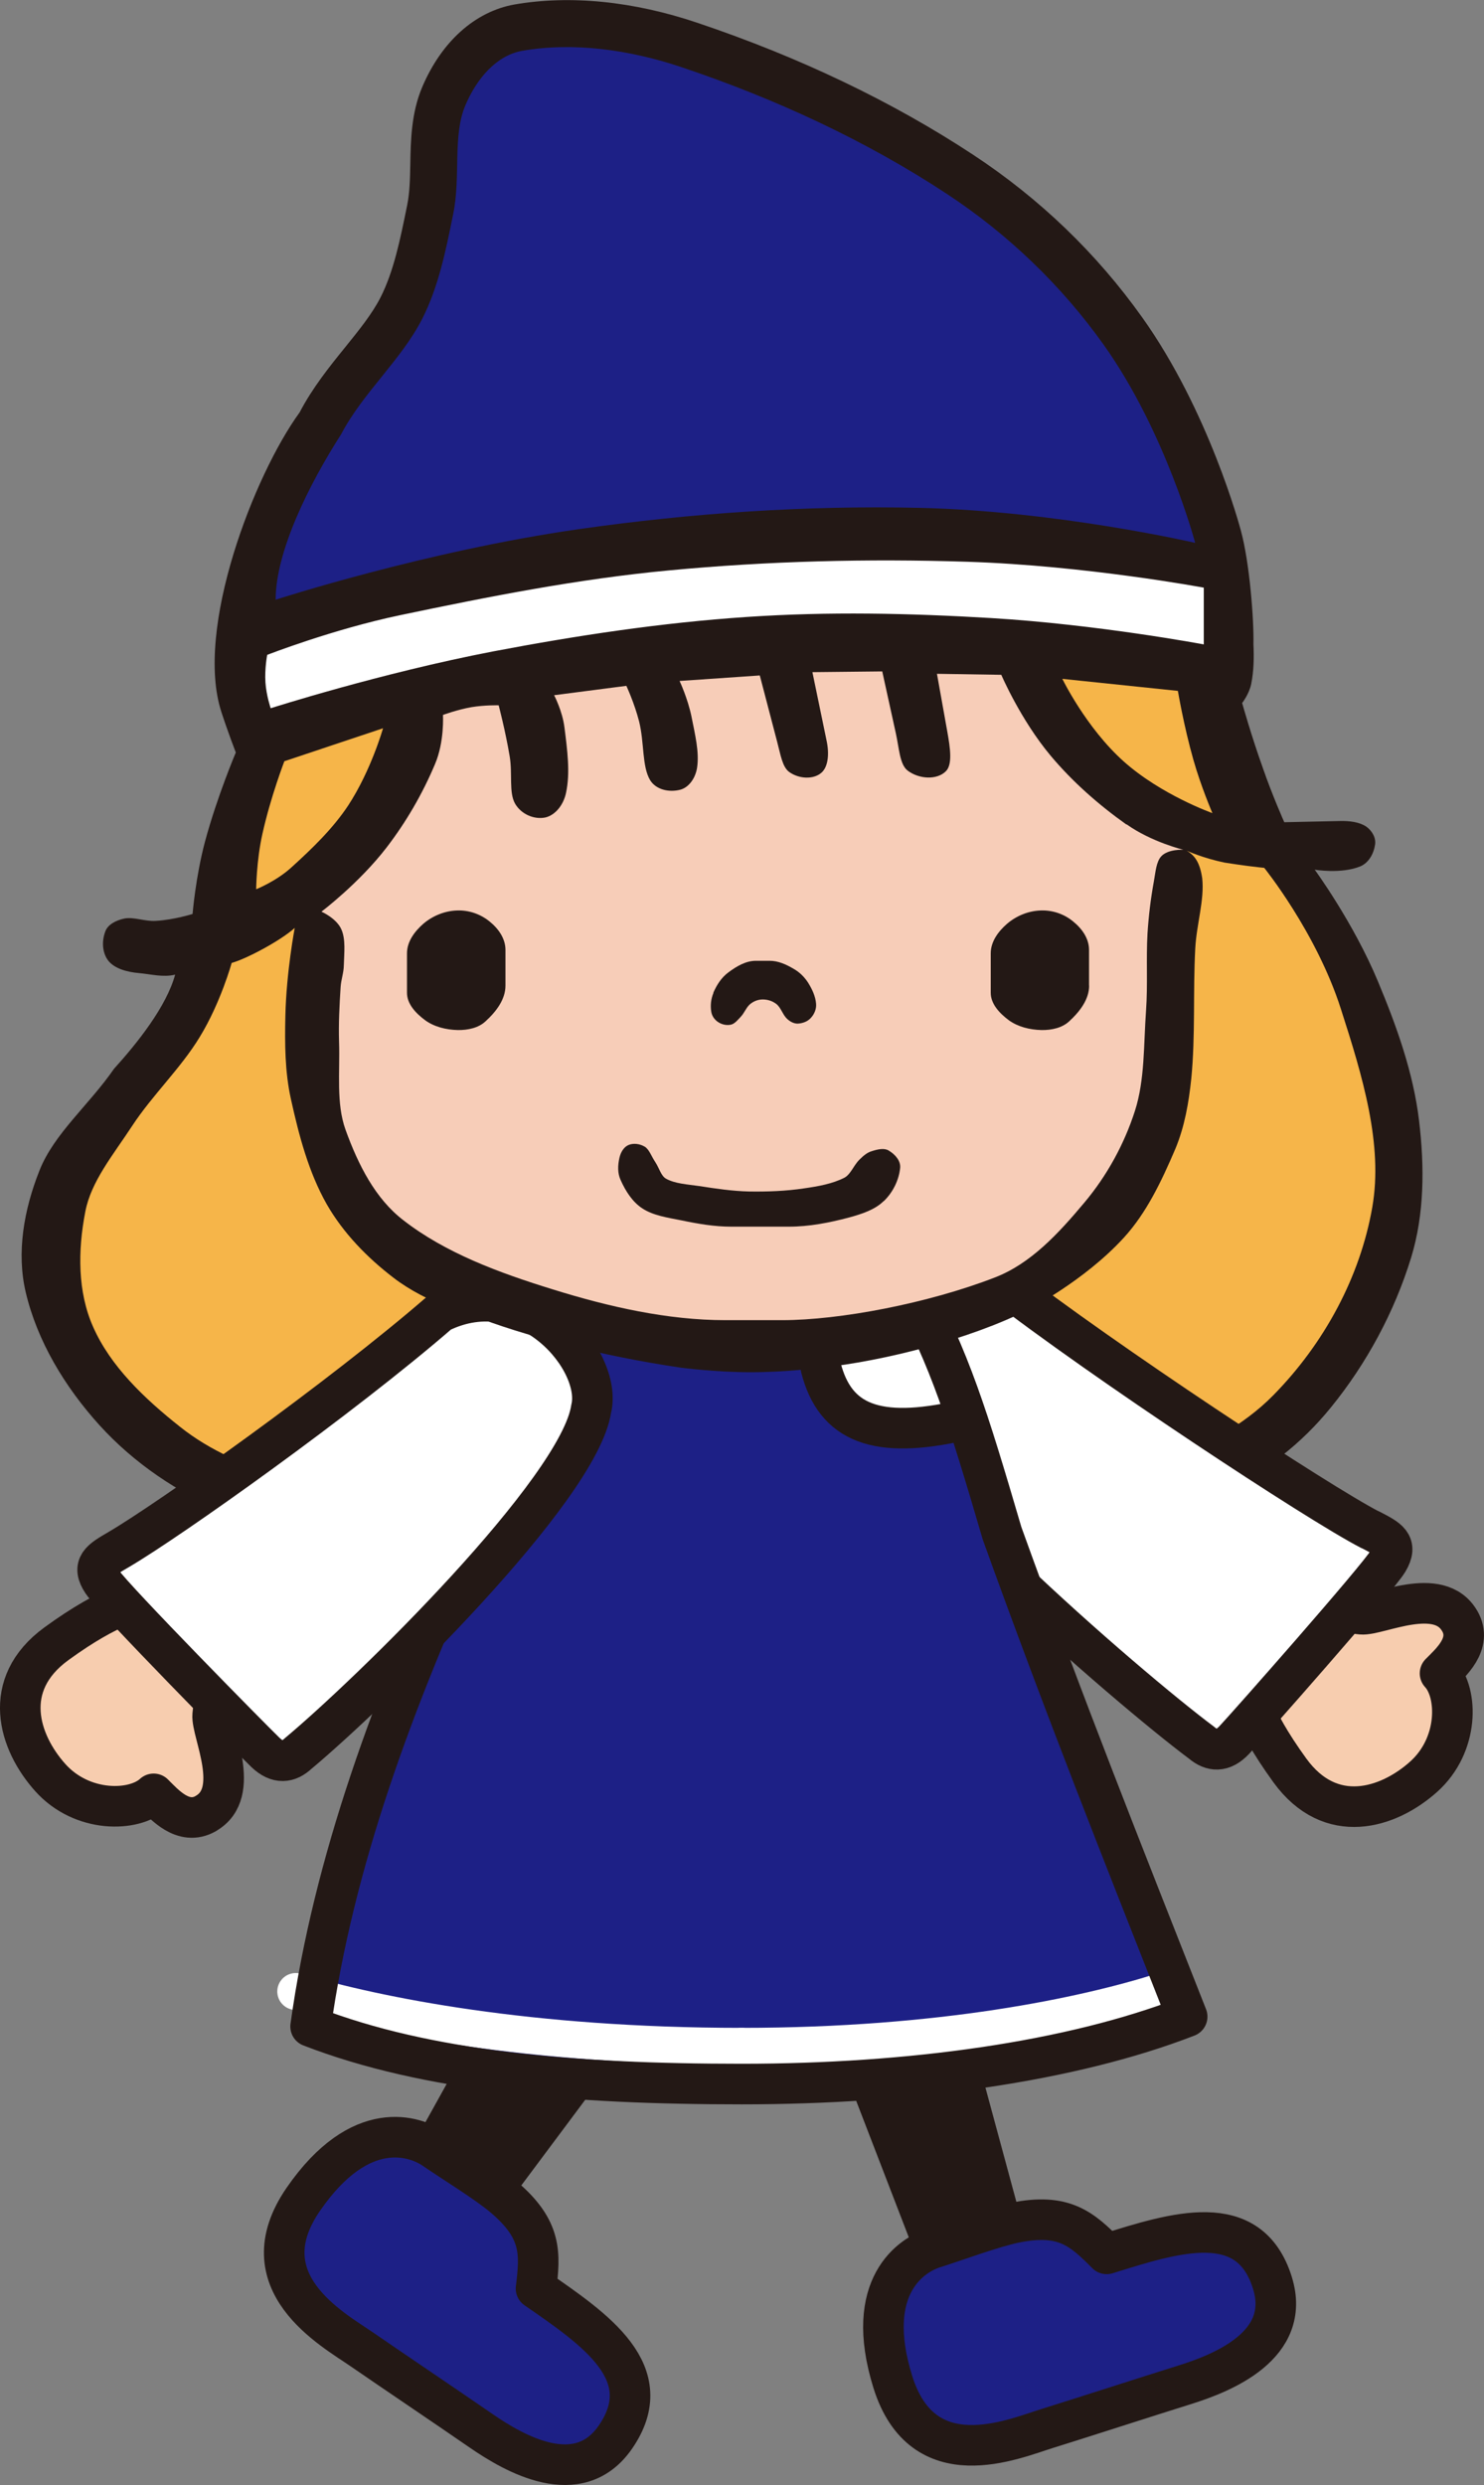
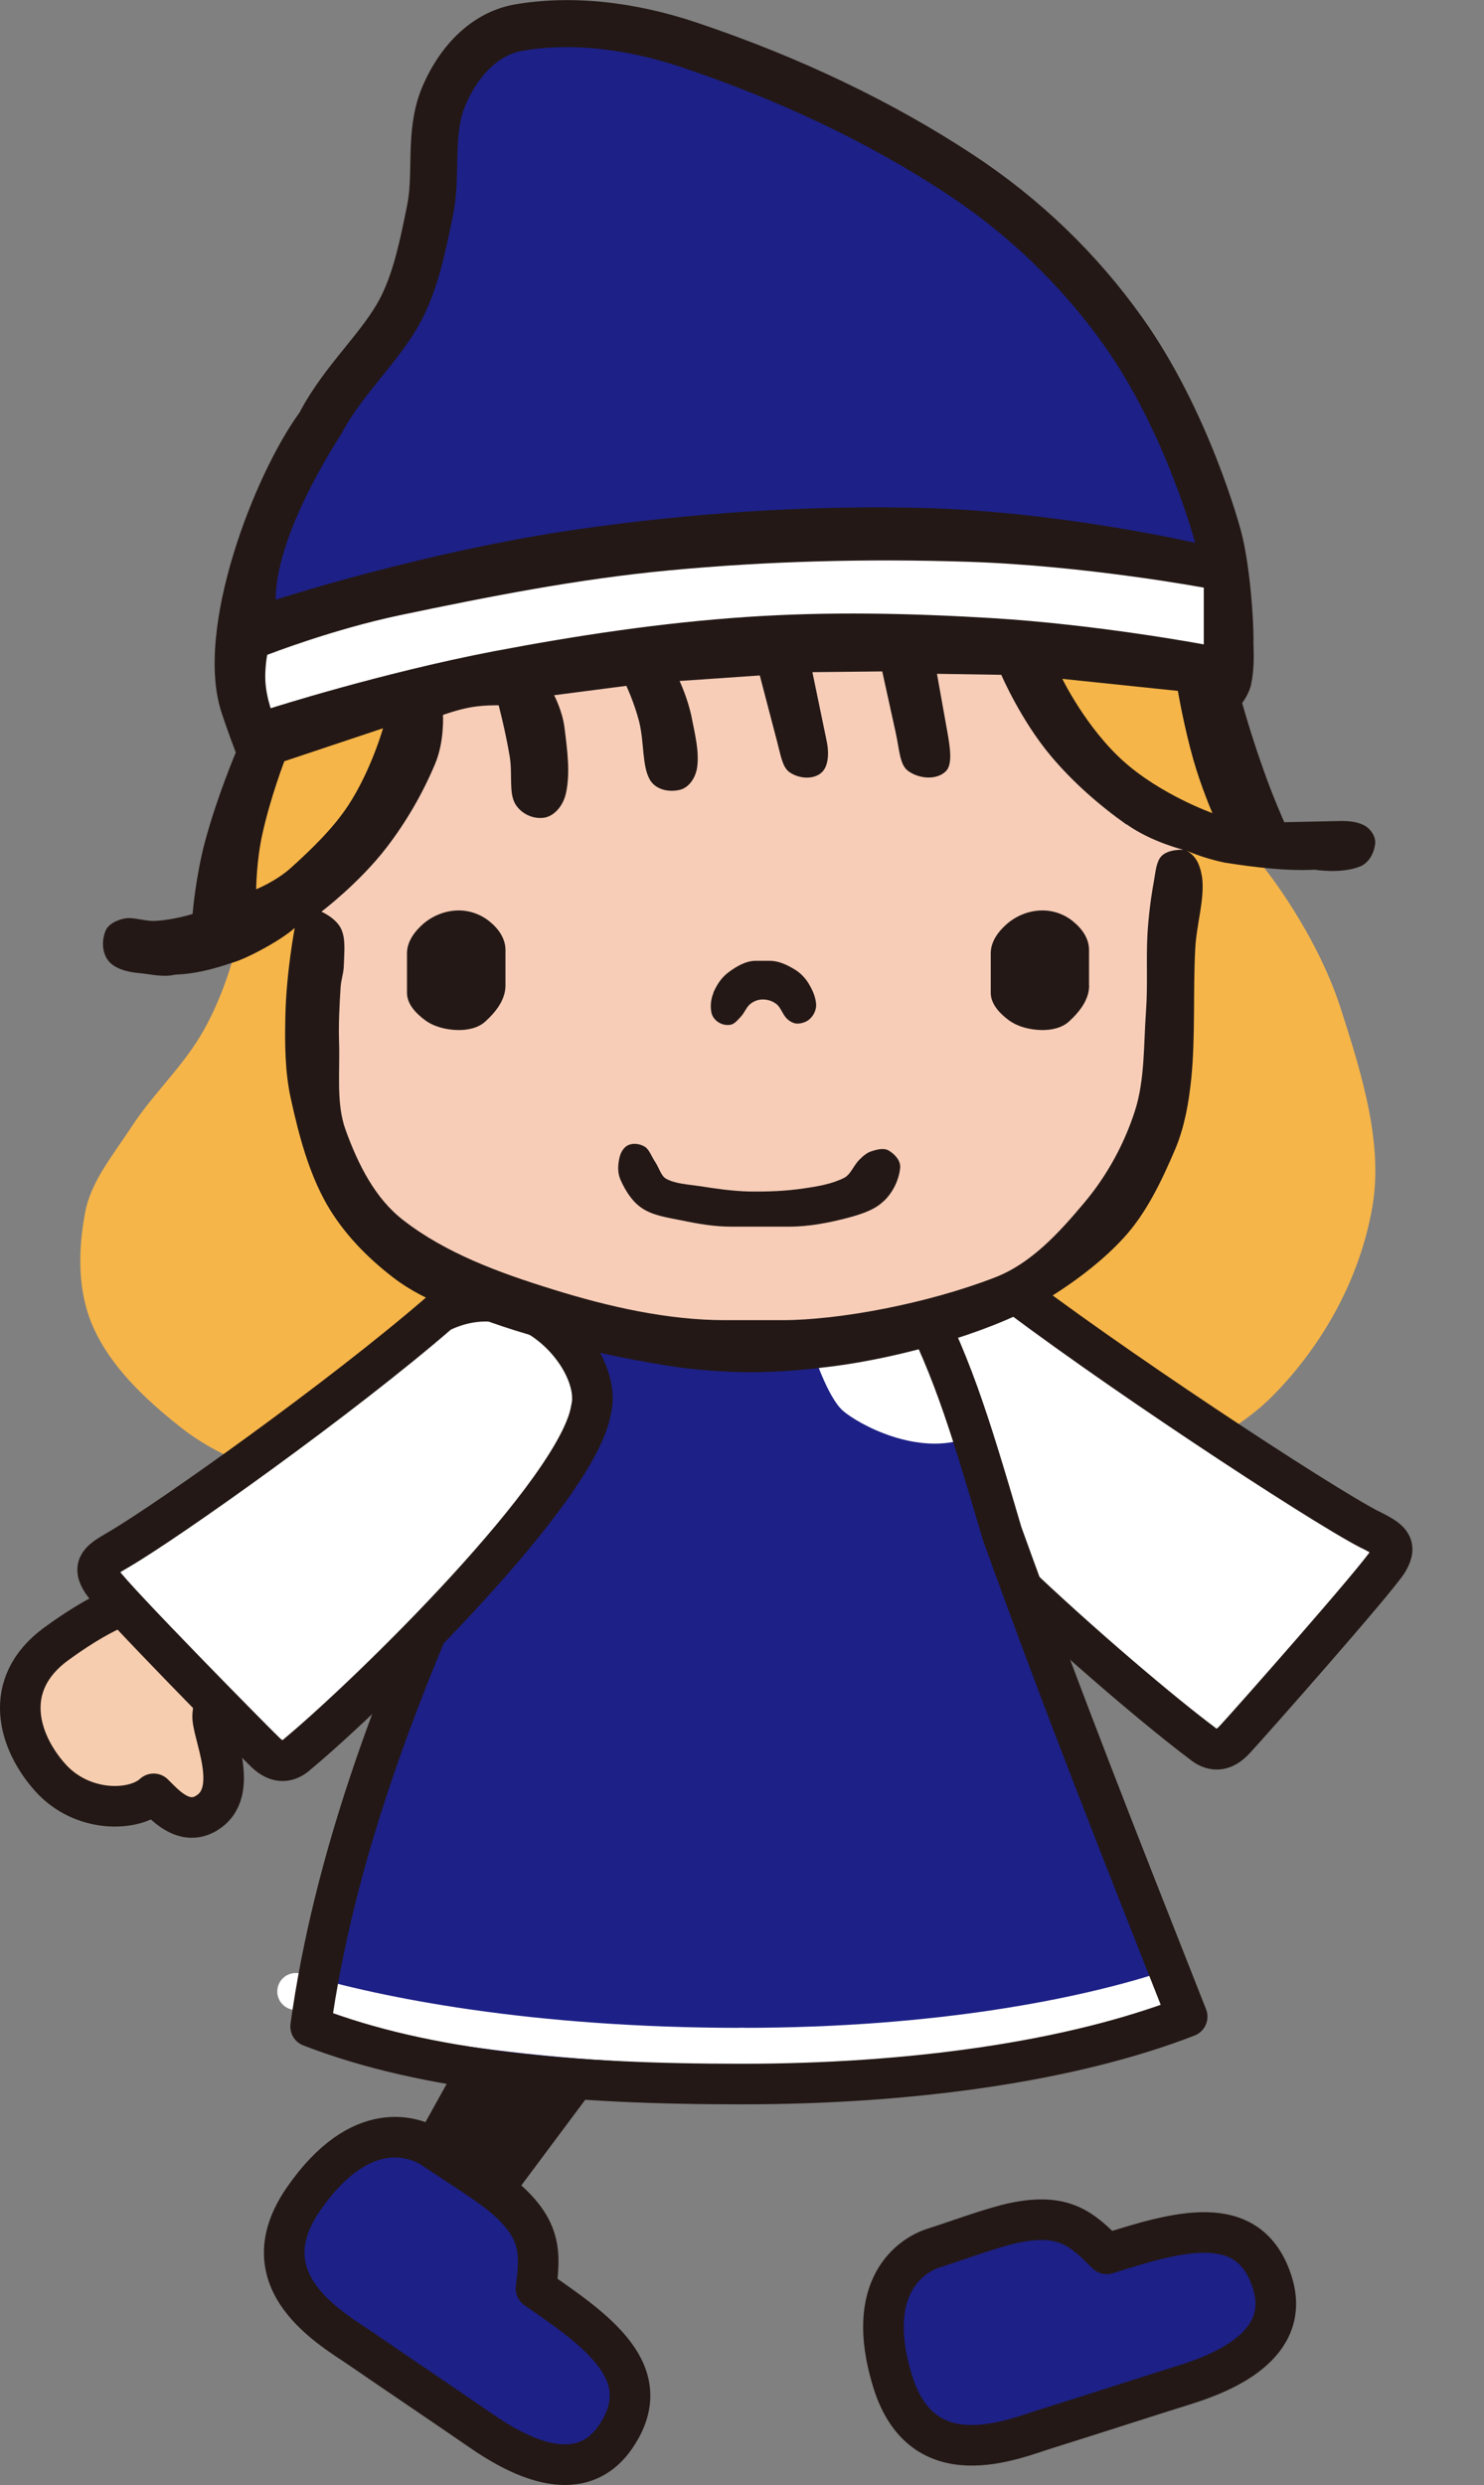
<svg xmlns="http://www.w3.org/2000/svg" id="_レイヤー_2" data-name="レイヤー 2" width="161.68" height="270.59" viewBox="0 0 161.68 270.59">
  <rect x="0" y="0" width="161.68" height="270.59" fill="#808080" stroke="none" />
  <defs>
    <style>
      .cls-1, .cls-2, .cls-3, .cls-4, .cls-5 {
        stroke-width: 0px;
      }

      .cls-1, .cls-6 {
        fill: #1d2086;
      }

      .cls-2 {
        fill: #231815;
      }

      .cls-6, .cls-7, .cls-8, .cls-9, .cls-10 {
        stroke-linecap: round;
        stroke-linejoin: round;
      }

      .cls-6, .cls-7, .cls-8, .cls-10 {
        stroke: #231815;
        stroke-width: 4.42px;
      }

      .cls-7 {
        fill: #f7cdaf;
      }

      .cls-8, .cls-3 {
        fill: #fff;
      }

      .cls-9 {
        stroke: #fff;
        stroke-width: 4.02px;
      }

      .cls-9, .cls-10 {
        fill: none;
      }

      .cls-4 {
        fill: #f6b549;
      }

      .cls-5 {
        fill: #f7cdb8;
      }
    </style>
  </defs>
  <g id="_レイヤー_1-2" data-name="レイヤー 1">
    <g>
      <g>
-         <path class="cls-2" d="M143.23,94.69s4.24,5.78,6.91,12.21c2.05,4.91,3.84,9.93,4.46,15.09.61,5.06.59,10.21-.86,14.95-1.83,5.94-4.85,11.54-8.77,16.35-3.14,3.86-7.25,7.18-12.01,9.16-16.68,6.93-30.69,7.07-48,7.07-31.6,0-53.3-1.1-60.37-4.8-5.21-2.17-9.98-5.38-13.75-9.53-3.81-4.21-6.79-9.18-8.04-14.49-1.01-4.29-.21-8.94,1.5-13.24,1.58-4.02,5.42-7.16,8.12-11.08,2.53-2.79,5.71-6.77,6.66-10.25,1.41-6.71,7.34-15.78,14.56-21.7,7.22-5.92,24.99-15,47.4-15,29.07,0,49.06,7.22,62.21,25.25Z" />
        <path class="cls-4" d="M137.69,94.44s5.73,7.07,8.4,15.43c2.37,7.35,4.61,14.75,3.42,21.58-1.33,7.63-5.26,14.85-10.76,20.45-6.76,6.91-18.16,9.07-18.16,9.07-6.8,2.1-24.93,3.47-36.33,3.47-23.9,0-43-.27-53.42-3.56-4.01-1.26-7.92-2.89-11.19-5.49-3.97-3.14-7.63-6.65-9.51-10.92-1.68-3.78-1.68-8.26-.84-12.56.63-3.28,3.04-6.17,5.09-9.3,2.23-3.4,5.28-6.25,7.37-9.69,2.28-3.72,3.48-8.07,3.48-8.07,3.85-16.05,26.96-29.77,54.9-30.78,27.94-1.02,46.54,8.48,57.55,20.37Z" />
      </g>
      <g>
-         <path class="cls-7" d="M159.05,176.53c1.39,2.47-1.04,4.54-2.16,5.68,1.98,2.13,2.08,7.8-1.79,11.26-3.87,3.46-10.14,5.41-14.57-.69-4.42-6.1-4.63-8.77-5.25-10.37-.62-1.6,5.17-6.89,7.11-7.21,1.93-.32,4.08.4,5.93.57,1.85.17,8.48-3.23,10.73.77Z" />
        <path class="cls-8" d="M149.26,166.55c1.99,1.03,3.08,1.56,1.96,3.45-1.12,1.89-15.45,18.1-16.74,19.46-1.28,1.36-2.46,1.24-3.56.31-8.02-5.98-36.01-30.11-37.82-38.86l15.89-11.37c11.18,8.68,34.58,24.09,40.26,27.02Z" />
      </g>
      <g>
        <polygon class="cls-2" points="43.63 235.98 53.3 242.65 68.71 222.01 54.42 216.55 43.63 235.98" />
        <path class="cls-6" d="M67.05,265.37c4.81-6.98-2.21-11.72-8.65-16.17.46-3.8.67-6.42-3.52-9.97-1.85-1.57-5.51-3.8-7.57-5.22-2.06-1.42-8.02-3.57-14.26,5.46-6.23,9.03,3.18,14.15,6.37,16.35,3.19,2.2,9.41,6.39,13,8.87,3.59,2.47,10.6,6.53,14.63.68Z" />
      </g>
      <g>
-         <polygon class="cls-2" points="101.04 248.88 112.26 245.39 105.52 220.52 91.41 223.9 101.04 248.88" />
        <path class="cls-6" d="M138.63,248.58c-2.52-8.09-10.59-5.49-18.06-3.16-2.7-2.71-4.64-4.49-10.02-3.39-2.38.49-6.4,1.99-8.78,2.74-2.39.74-7.76,4.11-4.5,14.59,3.27,10.48,13.1,6.23,16.8,5.08,3.7-1.15,10.84-3.46,15-4.76,4.16-1.3,11.67-4.31,9.56-11.09Z" />
      </g>
      <g>
-         <path class="cls-1" d="M99.15,139.99c2.18,9.38,5.75,17.39,9.7,28.22,8.11,17.71,16.43,34.55,18.91,52.44-12.69,4.92-28.59,6.27-46.96,6.27s-34.27-1.36-46.96-6.27c2.48-17.89,9.06-35.6,17.17-53.31,1.85-10.93,4.28-18.2,11.45-27.36h36.69Z" />
+         <path class="cls-1" d="M99.15,139.99c2.18,9.38,5.75,17.39,9.7,28.22,8.11,17.71,16.43,34.55,18.91,52.44-12.69,4.92-28.59,6.27-46.96,6.27s-34.27-1.36-46.96-6.27c2.48-17.89,9.06-35.6,17.17-53.31,1.85-10.93,4.28-18.2,11.45-27.36h36.69" />
        <path class="cls-3" d="M88.57,147.2s1.58,4.94,3.26,6.41,8.2,5.04,13.66,2.94l-3.57-11.77-13.34,2.42Z" />
-         <path class="cls-10" d="M89.44,148.93c1.55,6.05,6.07,7.84,15.31,5.74" />
      </g>
      <path class="cls-9" d="M32.22,216.85c8.88,2.64,25.39,5.97,48.58,5.97" />
      <path class="cls-9" d="M126.54,216.85c-8.36,2.64-23.9,5.97-45.74,5.97" />
      <path class="cls-10" d="M99.15,139.99c4.35,8.08,6.23,14.04,10.02,26.96,6.93,19.23,12.92,34.24,20.17,52.64-12.69,4.92-30.16,7.34-48.54,7.34s-34.27-1.36-46.96-6.27c2.48-17.89,9.06-35.6,17.17-53.31,1.85-10.93,4.28-18.2,11.45-27.36h36.69Z" />
      <g>
        <path class="cls-7" d="M22.42,197.48c-2.47,1.4-4.54-1.03-5.68-2.15-2.13,1.98-7.79,2.1-11.26-1.77-3.47-3.87-5.43-10.13.66-14.57,6.09-4.43,8.76-4.64,10.36-5.27,1.6-.63,6.9,5.16,7.23,7.09.32,1.93-.39,4.08-.56,5.93-.17,1.86,3.24,8.47-.75,10.73Z" />
        <path class="cls-8" d="M47.92,142.9c-10.69,9.27-29.47,22.6-34.99,25.83-1.94,1.13-2.99,1.72-1.77,3.55,1.22,1.83,16.4,17.24,17.75,18.53,1.35,1.29,2.52,1.11,3.58.12,7.68-6.4,30.58-28.69,31.92-37.53,1.28-5.2-6.98-15.17-16.48-10.5Z" />
      </g>
      <g>
        <path class="cls-2" d="M133.36,93.91c-2.21-.44-4.08-1.28-4.08-1.28.9.51,1.45,1.31,1.7,3,.26,2.36-.62,4.99-.76,7.67-.25,4.71.03,9.46-.43,14.13-.27,2.63-.73,5.25-1.73,7.65-1.5,3.51-3.14,6.98-5.62,9.69-4.33,4.74-10.48,7.87-10.48,7.87-6.35,3.2-15.7,5.57-22.51,6.29,0,0-3.82.49-7.65.49s-7.58-.49-7.58-.49c-8.78-1.29-17.3-3.52-22.86-5.73,0,0-4.81-1.24-8.48-4.06-2.9-2.22-5.48-4.88-7.27-7.99-1.98-3.48-3.04-7.49-3.93-11.54-.64-2.92-.66-5.97-.59-9.01.11-4.79,1.02-9.56,1.02-9.56-1.54,1.39-5.3,3.39-6.87,3.81-2.17.73-4.05,1.2-6.17,1.28-1.31.31-2.6-.05-3.92-.17-1.35-.12-2.63-.49-3.32-1.31-.69-.85-.77-2.14-.36-3.22.26-.74,1.13-1.21,2.07-1.41,1.03-.21,2.26.34,3.47.25,1.99-.12,3.97-.75,3.97-.75,0,0,.33-4.05,1.36-7.9,1.33-4.93,3.35-9.68,3.35-9.68,0,0-.87-2.25-1.58-4.44-2.91-9.01,3.55-25.75,8.53-32.59h0c1.41-2.69,3.21-4.93,4.96-7.09,1.51-1.87,2.94-3.64,3.85-5.42,1.45-2.85,2.16-6.35,2.91-10.06.28-1.36.31-2.87.34-4.46.05-2.63.11-5.6,1.3-8.4,2.1-4.95,5.76-8.23,10.05-8.99,6.07-1.05,12.96-.36,19.95,2,11.17,3.76,21.27,8.6,30.02,14.36,7.25,4.77,13.45,10.73,18.42,17.71,7.25,10.17,10.62,22.72,10.76,23.25.94,3.45,1.42,9.64,1.36,12.34.07,1.45.04,2.91-.24,4.31-.22,1.11-.99,2.09-.99,2.09,0,0,1,3.58,2.26,7.09,1.03,2.98,2.33,5.89,2.33,5.89l6.07-.13c1.06-.02,2.09.1,2.85.6.65.46,1.09,1.23.97,1.98-.15,1-.7,1.98-1.61,2.36-2.08.85-4.96.36-4.96.36-2.93.16-6.39-.23-9.87-.78Z" />
        <path class="cls-4" d="M41.73,79.3l-10.75,3.59s-1.5,3.89-2.39,7.91c-.66,2.95-.68,6.03-.68,6.03,0,0,2.19-.87,3.85-2.39,2.28-2.07,4.5-4.21,6.16-6.71,2.51-3.82,3.81-8.43,3.81-8.43" />
        <path class="cls-4" d="M128.32,75.23l-12.58-1.31s2.58,5.31,6.65,8.96c4.09,3.67,9.7,5.66,9.7,5.66,0,0-1.23-2.85-2.07-5.8-1.05-3.69-1.69-7.51-1.69-7.51" />
        <path class="cls-3" d="M131.15,70.16v-6.17s-12.83-2.4-25.74-2.82c-10.85-.35-21.72-.08-32.52.94-9.84.92-19.59,2.84-29.32,4.88-7.37,1.55-14.46,4.32-14.46,4.32,0,0-.29,1.5-.19,3,.09,1.4.57,2.81.57,2.81,0,0,11.97-3.83,24.24-6.19,9.15-1.74,18.37-3.13,27.63-3.75,8.86-.6,17.75-.41,26.62.12,11.63.7,23.18,2.87,23.18,2.87" />
        <path class="cls-1" d="M30.04,65.3s16.33-5.3,33.08-7.69c12.28-1.75,24.68-2.59,37.05-2.31,15.06.34,30.04,3.81,30.04,3.81,0,0-3.19-12.06-9.98-21.59-4.59-6.44-10.4-12.02-17.06-16.4-8.88-5.85-18.71-10.37-28.84-13.78-5.78-1.95-11.9-2.77-17.42-1.81-2.82.5-4.96,3-6.21,5.94-1.4,3.29-.49,7.73-1.32,11.81-.8,3.97-1.6,7.94-3.38,11.44-2.28,4.47-6.46,8.04-8.83,12.56-3.48,5.42-7.13,12.74-7.14,18.01Z" />
        <path class="cls-5" d="M122.72,89.78c-3.04-2.16-5.87-4.65-8.26-7.5-3.28-3.92-5.37-8.8-5.37-8.8l-7.01-.11,1.13,6.31c.32,1.79.58,3.59-.17,4.31-.96.95-2.89.87-4.15-.08-.87-.66-.92-2.4-1.29-4.07l-1.48-6.73-7.61.08,1.54,7.43c.31,1.42.2,2.89-.58,3.54-.86.73-2.4.66-3.46-.08-.78-.54-.97-1.93-1.33-3.27l-1.9-7.26-8.74.6s.89,1.89,1.3,3.89c.38,1.93.86,3.83.61,5.53-.17,1.15-.89,2.17-1.83,2.42-1.23.32-2.65,0-3.29-1.04-.9-1.5-.62-4.06-1.2-6.39-.51-2-1.39-3.88-1.39-3.88l-7.87,1.02s.91,1.72,1.13,3.53c.31,2.46.64,4.92.17,7.09-.27,1.32-1.16,2.43-2.24,2.69-1.22.26-2.63-.34-3.3-1.48-.71-1.21-.28-3.26-.6-5.17-.47-2.8-1.2-5.56-1.2-5.56,0,0-1.5-.04-2.96.2-1.58.28-3.11.85-3.11.85,0,0,.18,2.91-.87,5.36-1.36,3.23-3.13,6.28-5.27,9.07-3.01,3.91-7.1,6.99-7.1,6.99,0,0,1.67.72,2.19,1.97.46,1.09.29,2.48.25,3.88-.01.79-.3,1.56-.35,2.36-.13,1.99-.23,3.98-.17,5.96.11,3.34-.33,6.68.7,9.56,1.39,3.85,3.26,7.54,6.32,9.88,4.57,3.55,10.37,5.7,16.27,7.52,6.13,1.91,12.54,3.35,18.76,3.35h6.23c6.24,0,15.85-1.81,23.2-4.66,3.87-1.5,6.88-4.75,9.72-8.14,2.47-2.94,4.34-6.36,5.51-9.99,1.09-3.4.94-7.18,1.21-10.93.2-2.79,0-5.62.16-8.4.12-1.89.35-3.78.69-5.64.19-1.06.26-2.15.81-2.75.76-.81,2.41-.71,2.41-.71,0,0-3.46-.83-6.19-2.77ZM55.07,107.32c0,1.49-.98,2.8-2.16,3.88-.76.72-1.91.98-3.05.96-1.27-.03-2.55-.35-3.53-1.06-1.07-.79-1.99-1.8-1.99-3v-4.29c0-1.26.8-2.37,1.8-3.24,1.02-.86,2.33-1.39,3.66-1.43,1.27-.05,2.55.39,3.54,1.2.99.8,1.73,1.87,1.73,3.1v3.89ZM77.72,108.09c.37-.85.88-1.64,1.6-2.18.93-.7,1.94-1.29,3.03-1.29h1.51c.91,0,1.77.38,2.58.86.64.35,1.18.88,1.58,1.49.46.73.83,1.52.89,2.33.05.55-.18,1.12-.56,1.53-.35.4-.89.6-1.43.63-.42.01-.82-.2-1.16-.51-.48-.44-.67-1.22-1.16-1.61-.43-.34-.96-.51-1.5-.51-.48,0-.95.17-1.34.48-.43.33-.64.96-1.05,1.4-.35.37-.66.76-1.06.86-.46.11-.99,0-1.4-.27-.4-.26-.69-.67-.76-1.14-.11-.68-.03-1.4.24-2.04ZM96.27,130.79c-.94.93-2.34,1.39-3.76,1.78-2.15.57-4.35,1-6.58,1h-6.27c-1.81,0-3.62-.31-5.39-.68-1.56-.31-3.11-.53-4.29-1.31-1.06-.69-1.81-1.85-2.36-3.08-.35-.75-.32-1.61-.13-2.44.14-.62.49-1.17.98-1.38.55-.23,1.24-.14,1.79.19.48.31.71,1.04,1.12,1.65.45.68.64,1.53,1.19,1.83.99.55,2.32.61,3.62.8,1.8.28,3.6.55,5.41.59,2.02.03,4.03-.04,6-.34,1.56-.22,3.1-.5,4.4-1.16.7-.38,1.01-1.37,1.66-1.99.39-.39.82-.76,1.32-.9.68-.22,1.36-.36,1.84-.07.73.43,1.33,1.15,1.25,1.9-.13,1.29-.77,2.64-1.78,3.61ZM118.66,107.32c0,1.49-.99,2.8-2.16,3.88-.77.72-1.91.98-3.04.96-1.28-.03-2.55-.35-3.54-1.06-1.06-.79-1.98-1.8-1.98-3v-4.29c0-1.26.79-2.37,1.8-3.24,1.02-.86,2.32-1.39,3.65-1.43,1.28-.05,2.56.39,3.53,1.2.99.8,1.73,1.87,1.73,3.1v3.89Z" />
      </g>
    </g>
  </g>
</svg>